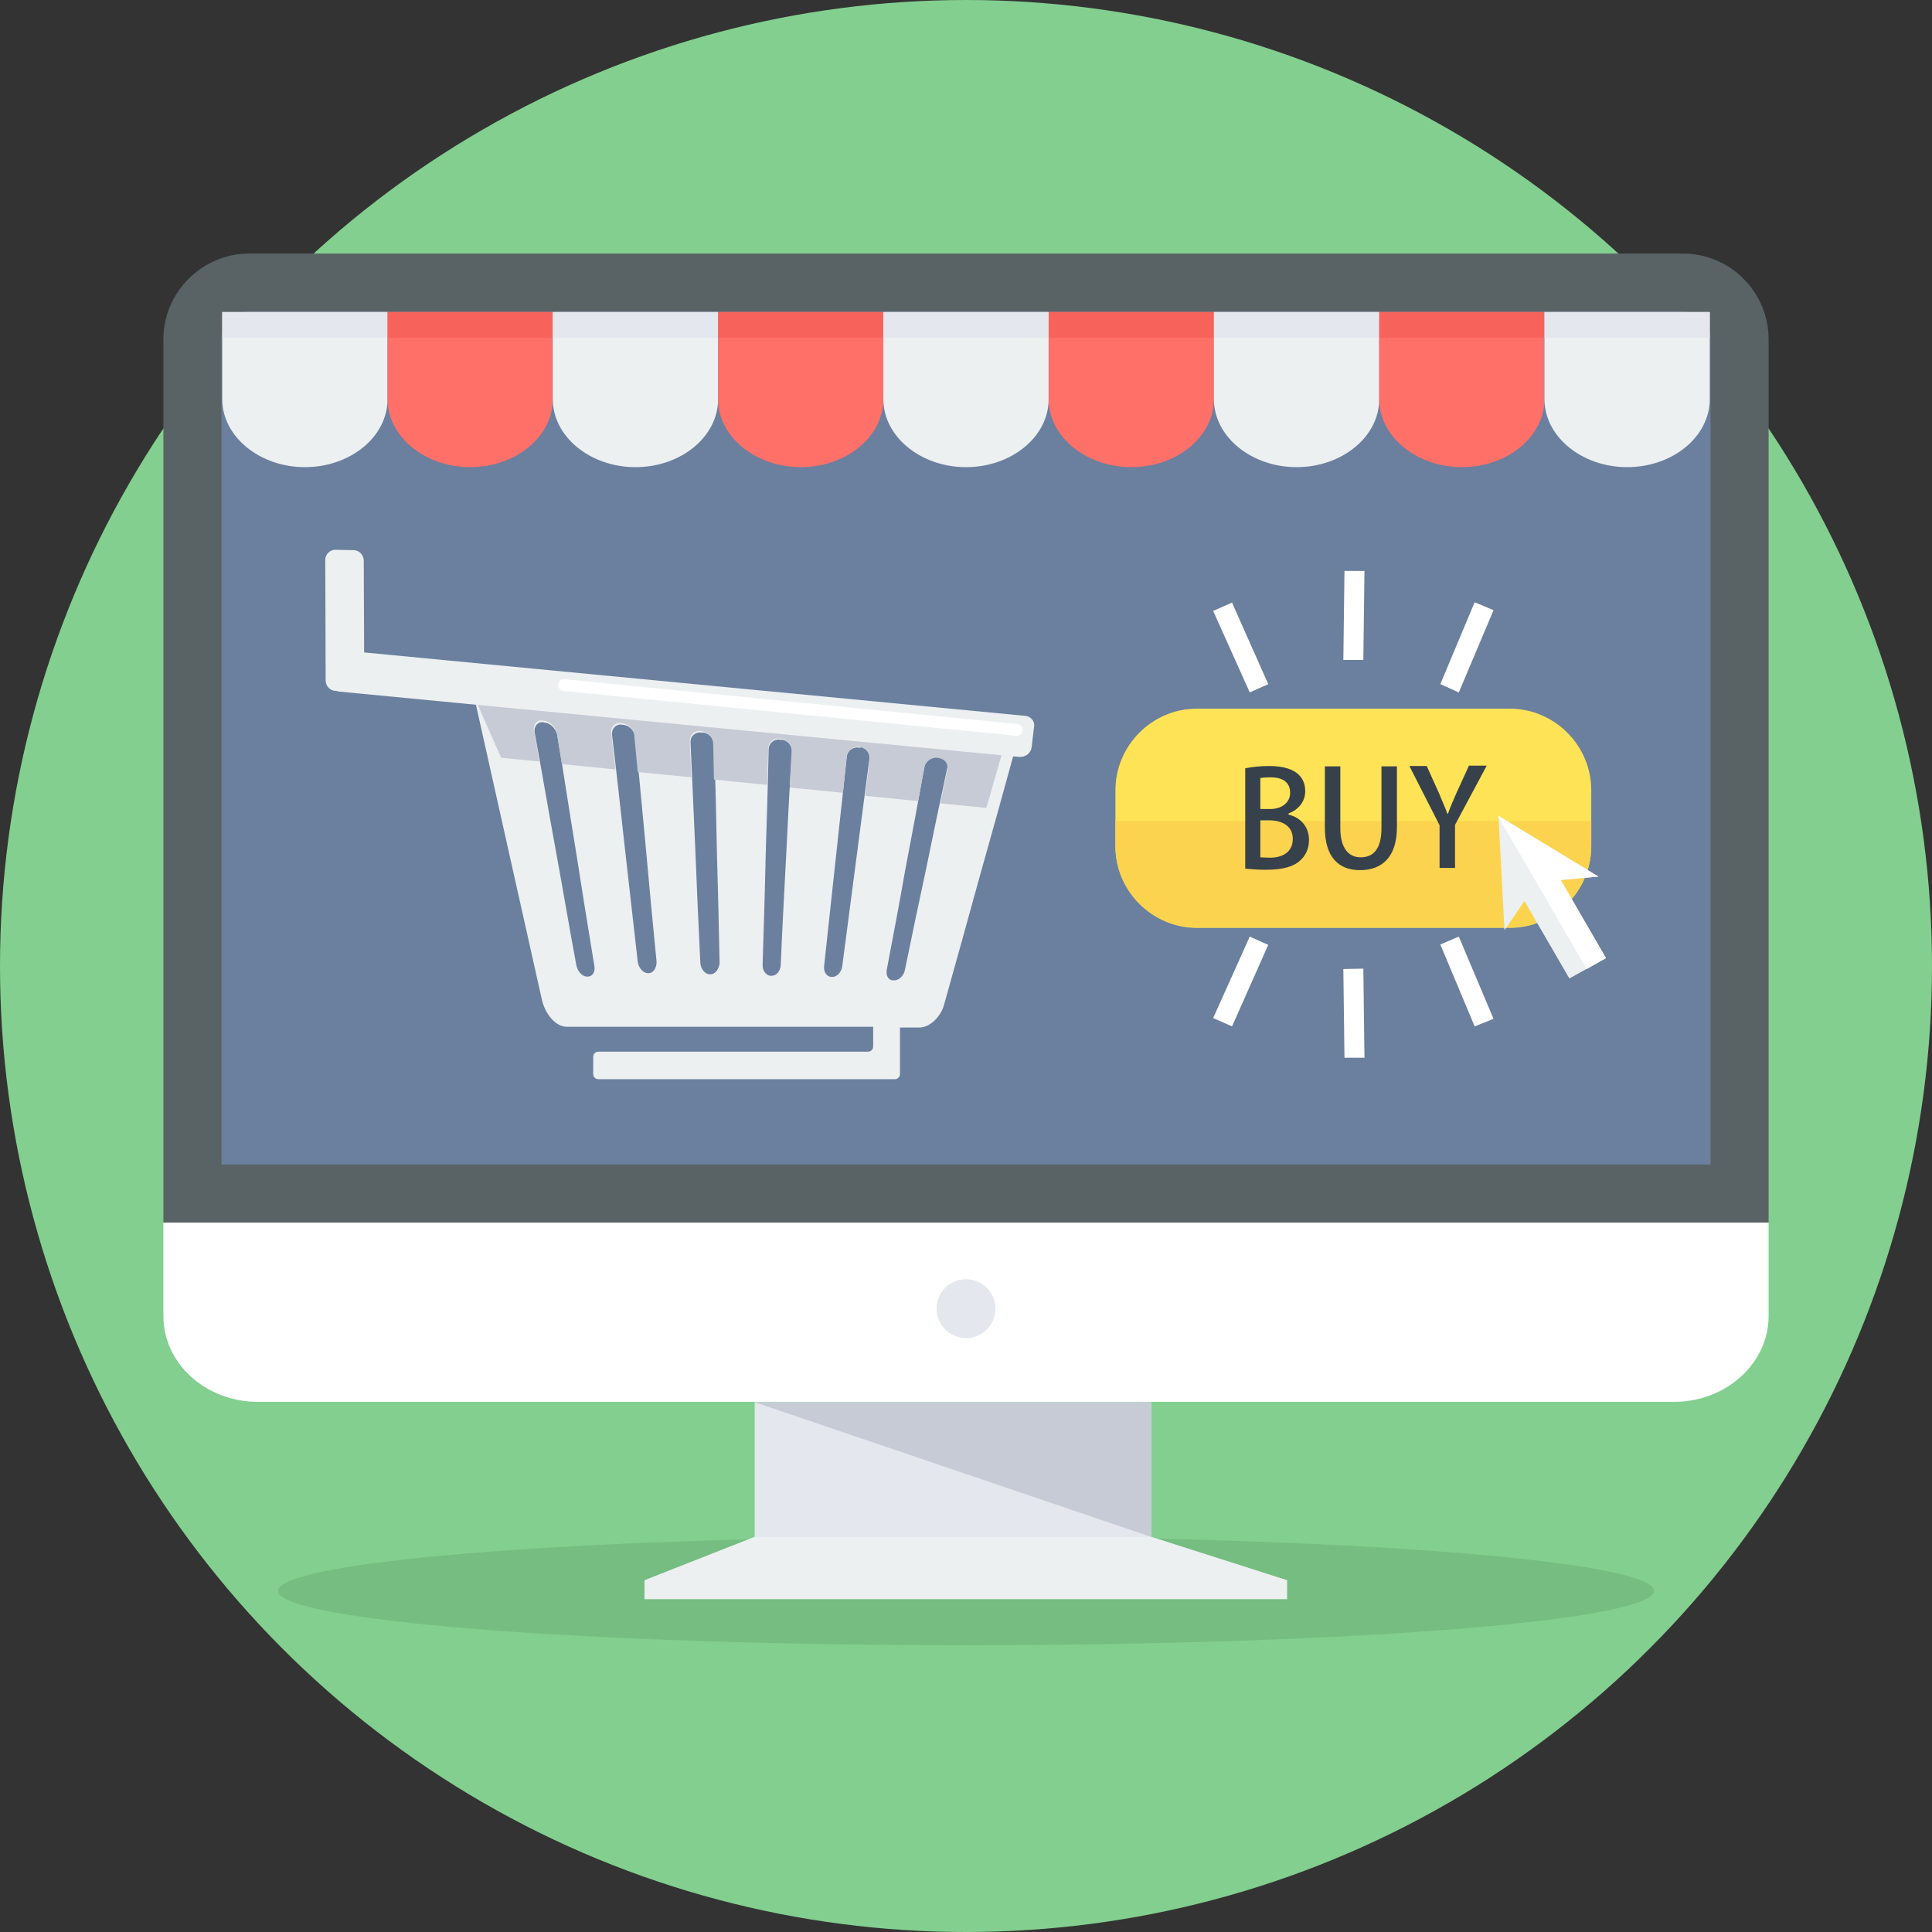
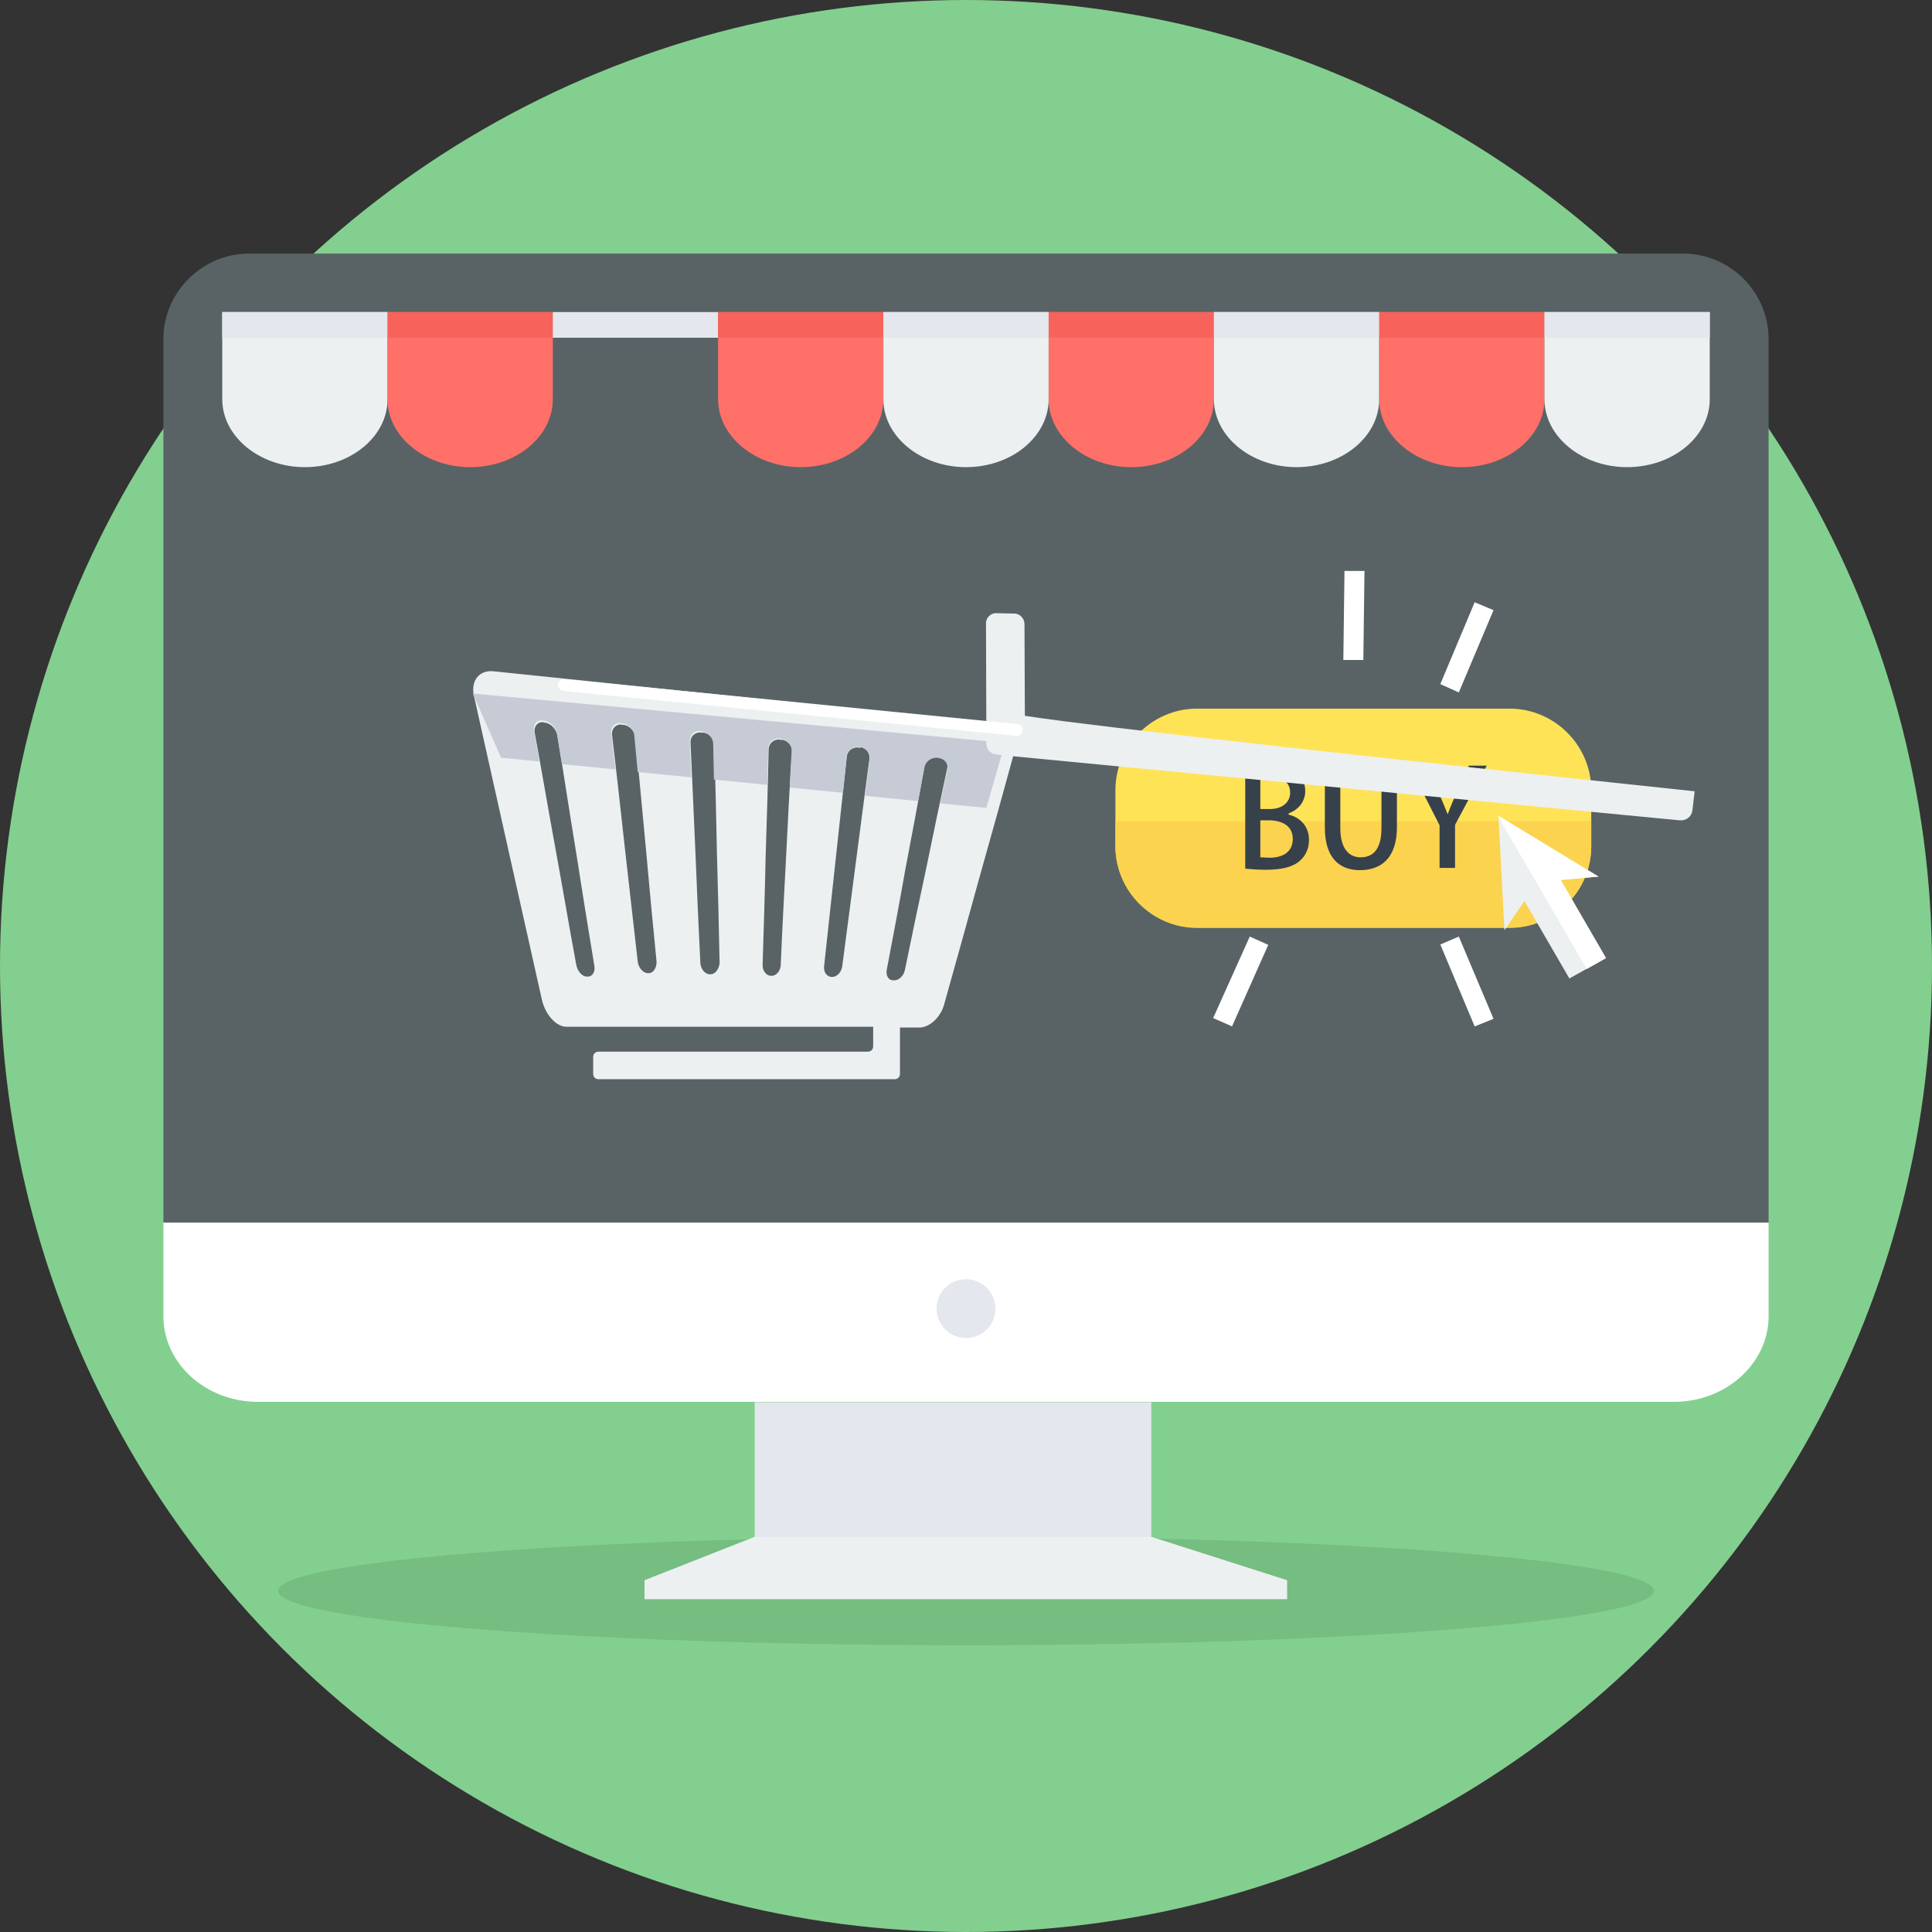
<svg xmlns="http://www.w3.org/2000/svg" version="1.1" id="Layer_1" x="0px" y="0px" viewBox="0 0 512 512" style="enable-background:new 0 0 512 512;" xml:space="preserve">
  <rect x="0" y="0" width="512" height="512" fill="#333333" stroke="none" />
  <circle style="fill:#83CF8F;" cx="256" cy="256" r="256" />
  <ellipse style="fill:#75BD80;" cx="256" cy="421.6" rx="182.3" ry="14.4" />
  <path style="fill:#596366;" d="M66,67.2h380c12.5,0,22.7,10.2,22.7,22.7V324H43.3V89.9C43.3,77.4,53.6,67.2,66,67.2z" />
-   <path style="fill:#6B7F9E;" d="M58.7,308.6h394.6V89.9c0-4-3.3-7.3-7.3-7.3H66c-4,0-7.3,3.3-7.3,7.3V308.6z" />
  <path style="fill:#FFFFFF;" d="M468.7,324v24.8c0,12.5-11.3,22.7-25,22.7H68.3c-13.8,0-25-10.2-25-22.7V324H468.7z" />
  <g>
    <circle style="fill:#E4E7ED;" cx="256" cy="346.8" r="7.8" />
    <polygon style="fill:#E4E7ED;" points="305.1,407.3 341.1,418.8 170.8,418.8 200,407.3 200,371.6 305.1,371.6  " />
  </g>
-   <polygon style="fill:#C6CBD6;" points="305.1,407.3 200,371.6 305.1,371.6 " />
  <g>
    <polygon style="fill:#ECF0F1;" points="200,407.3 305.1,407.3 341.1,418.8 341.1,423.8 256,423.8 170.8,423.8 170.8,418.8  " />
    <path style="fill:#ECF0F1;" d="M58.9,82.7h43.8v23.1c0,9.9-9.8,18-21.9,18l0,0c-12,0-21.9-8.1-21.9-18   C58.9,105.8,58.9,82.7,58.9,82.7z" />
  </g>
  <path style="fill:#FF7069;" d="M102.7,82.7h43.8v23.1c0,9.9-9.8,18-21.9,18l0,0c-12,0-21.9-8.1-21.9-18V82.7z" />
-   <path style="fill:#ECF0F1;" d="M146.5,82.7h43.8v23.1c0,9.9-9.8,18-21.9,18l0,0c-12,0-21.9-8.1-21.9-18L146.5,82.7L146.5,82.7z" />
  <path style="fill:#FF7069;" d="M190.3,82.7h43.8v23.1c0,9.9-9.8,18-21.9,18l0,0c-12,0-21.9-8.1-21.9-18L190.3,82.7L190.3,82.7z" />
  <path style="fill:#ECF0F1;" d="M234.1,82.7h43.8v23.1c0,9.9-9.8,18-21.9,18l0,0c-12,0-21.9-8.1-21.9-18V82.7z" />
  <path style="fill:#FF7069;" d="M277.9,82.7h43.8v23.1c0,9.9-9.8,18-21.9,18l0,0c-12,0-21.9-8.1-21.9-18V82.7L277.9,82.7z" />
  <path style="fill:#ECF0F1;" d="M321.7,82.7h43.8v23.1c0,9.9-9.8,18-21.9,18l0,0c-12,0-21.9-8.1-21.9-18V82.7z" />
  <path style="fill:#FF7069;" d="M365.5,82.7h43.8v23.1c0,9.9-9.8,18-21.9,18l0,0c-12,0-21.9-8.1-21.9-18V82.7z" />
  <path style="fill:#ECF0F1;" d="M409.3,82.7h43.8v23.1c0,9.9-9.8,18-21.9,18l0,0c-12,0-21.9-8.1-21.9-18V82.7L409.3,82.7z" />
  <polygon style="fill:#E4E7ED;" points="58.9,82.7 102.7,82.7 102.7,89.5 58.9,89.5 " />
  <polygon style="fill:#F7635B;" points="102.7,82.7 146.5,82.7 146.5,89.5 102.7,89.5 " />
  <polygon style="fill:#E4E7ED;" points="146.5,82.7 190.3,82.7 190.3,89.5 146.5,89.5 " />
  <polygon style="fill:#F7635B;" points="190.3,82.7 234.1,82.7 234.1,89.5 190.3,89.5 " />
  <polygon style="fill:#E4E7ED;" points="234.1,82.7 277.9,82.7 277.9,89.5 234.1,89.5 " />
  <polygon style="fill:#F7635B;" points="277.9,82.7 321.7,82.7 321.7,89.5 277.9,89.5 " />
  <polygon style="fill:#E4E7ED;" points="321.7,82.7 365.5,82.7 365.5,89.5 321.7,89.5 " />
  <polygon style="fill:#F7635B;" points="365.5,82.7 409.3,82.7 409.3,89.5 365.5,89.5 " />
  <polygon style="fill:#E4E7ED;" points="409.3,82.7 453.1,82.7 453.1,89.5 409.3,89.5 " />
  <path style="fill:#FFE356;" d="M317.2,187.8h82.9c11.8,0,21.6,9.7,21.6,21.6v14.9c0,11.8-9.7,21.6-21.6,21.6h-82.9  c-11.8,0-21.6-9.7-21.6-21.6v-14.9C295.6,197.6,305.3,187.8,317.2,187.8z" />
  <path style="fill:#FCD34E;" d="M421.7,217.6v6.6c0,11.9-9.7,21.6-21.6,21.6h-82.9c-11.8,0-21.6-9.7-21.6-21.6v-6.6H421.7z" />
  <path style="fill:#37414C;" d="M341.4,215.6c2.8-1,4.5-3.3,4.5-5.9c0-2.8-1.4-6.7-9.6-6.7c-2.4,0-4.8,0.3-6.3,0.6v26.6  c1.2,0.1,3,0.3,5.4,0.3c4.5,0,7.4-0.8,9.2-2.5c1-0.9,2.3-2.6,2.3-5.4c0-3.8-2.6-6.1-5.4-6.7v-0.3H341.4z M334,214.4v-8.2  c0.5-0.1,1.3-0.2,2.7-0.2c2.5,0,5.2,0.8,5.2,4.1c0,2.5-2.1,4.3-5.3,4.3L334,214.4L334,214.4z M334,217.4h2.3c3.2,0,6.3,1.3,6.3,4.9  c0,3.6-2.8,5-6.1,5c-1,0-1.9-0.1-2.5-0.1L334,217.4L334,217.4z M370.2,203.1h-4.1v16.4c0,5.4-2.1,7.7-5.5,7.7  c-3.1,0-5.4-2.3-5.4-7.7v-16.4h-4.1v16.2c0,8,3.8,11.3,9.3,11.3c5.8,0,9.8-3.4,9.8-11.4L370.2,203.1L370.2,203.1z M389.2,203.1  l-3.2,7c-0.9,2-1.7,3.9-2.3,5.6h-0.1c-0.7-1.9-1.5-3.6-2.3-5.6l-3.2-7.1h-4.6l8,15.7V230h4.1v-11.4l8.4-15.7h-4.6h-0.2V203.1z" />
  <g>
-     <polygon style="fill:#FFFFFF;" points="321.5,161.9 326.5,159.7 336.1,181.3 331.2,183.5  " />
    <polygon style="fill:#FFFFFF;" points="356.3,151.3 361.6,151.3 361.3,174.9 356,174.9  " />
    <polygon style="fill:#FFFFFF;" points="390.8,159.6 395.8,161.7 386.6,183.5 381.7,181.3  " />
    <polygon style="fill:#FFFFFF;" points="321.5,269.8 326.5,272 336.1,250.4 331.2,248.2  " />
-     <polygon style="fill:#FFFFFF;" points="356.3,280.3 361.6,280.3 361.3,256.7 356,256.8  " />
    <polygon style="fill:#FFFFFF;" points="390.8,272 395.8,270 386.6,248.2 381.7,250.3  " />
  </g>
  <polygon style="fill:#ECF0F1;" points="397.1,216.2 397.1,216.2 423.6,232.3 413.6,233.2 425.6,253.9 415.9,259.3 404,238.8   398.7,246.5 " />
  <polygon style="fill:#FFFFFF;" points="397.1,216.2 397.1,216.2 423.6,232.3 413.6,233.2 425.6,253.9 420.5,256.8 397.1,216.5 " />
  <path style="fill:#ECF0F1;" d="M264,191.8L264,191.8c-22.2-2.4-44.4-4.7-66.6-7s-44.4-4.6-66.6-6.9c-3.8-0.4-6.1,2.5-5.2,6.5  c3,13.4,6,26.9,9,40.3c3,13.4,6,26.8,9,40.2c0.9,4,3.8,7.2,6.5,7.2c15.6,0,31.3,0,46.9,0h34.4v5.2c0,0.8-0.6,1.4-1.4,1.4h-71.4  c-0.8,0-1.4,0.6-1.4,1.4v4.5c0,0.8,0.6,1.4,1.4,1.4h72.7h5.8c0.8,0,1.4-0.6,1.4-1.4v-5.8v-6.5h5.2c2.6,0,5.6-2.7,6.5-6.1  c3.2-11.3,6.3-22.6,9.4-33.8c3.2-11.3,6.3-22.5,9.4-33.8C270.2,195.2,267.8,192.2,264,191.8z M155.8,258.8c-0.1,0-0.1,0-0.3,0  c-1.2,0-2.5-1.4-2.8-3.2c-1.9-10.2-3.6-20.4-5.5-30.7s-3.6-20.5-5.5-30.7c-0.3-1.7,0.8-3,2.3-2.8c0.1,0.1,0.3,0.1,0.4,0.1h-0.1  c1.6,0.1,3.1,1.7,3.4,3.4c1.7,10.1,3.2,20.3,4.9,30.5c1.6,10.2,3.2,20.3,4.9,30.5C157.8,257.4,157.1,258.8,155.8,258.8z   M171.9,257.9c-0.1,0-0.3,0-0.3,0c-1.2-0.1-2.4-1.4-2.6-3.1c-1.1-10-2.3-20-3.4-30c-1.1-10-2.2-20-3.4-30c-0.2-1.7,1-2.9,2.5-2.8  c0.1,0.1,0.3,0.1,0.4,0.1h0.1c1.6,0.1,3,1.7,3.2,3.3c0.9,10,1.9,19.9,2.8,29.8c0.9,9.9,1.8,19.8,2.8,29.7  C174,256.6,173.1,257.9,171.9,257.9z M188.3,258.2c-0.1,0-0.2,0-0.3,0c-1.2-0.1-2.3-1.4-2.4-3c-0.5-9.8-0.9-19.5-1.3-29.2  c-0.4-9.8-0.9-19.5-1.3-29.2c-0.1-1.7,1.2-2.8,2.8-2.7c0.1,0.1,0.3,0.1,0.4,0.1l0.1-0.1c1.6,0.2,2.9,1.7,3,3.2  c0.3,9.7,0.5,19.4,0.7,29c0.3,9.7,0.5,19.4,0.7,29C190.5,256.9,189.5,258.2,188.3,258.2z M208.3,227.5c-0.5,9.4-1,18.8-1.4,28.3  c-0.1,1.6-1.2,2.8-2.4,2.8c-0.1,0-0.2,0-0.3,0c-1.2-0.1-2.2-1.4-2.1-3c0.3-9.5,0.6-19,0.8-28.5c0.3-9.5,0.6-19,0.8-28.5  c0-1.6,1.4-2.8,3-2.6c0.1,0.1,0.3,0.1,0.4,0.1V196c1.7,0.2,2.8,1.6,2.8,3.2C209.2,208.6,208.8,218,208.3,227.5z M230.4,201.1  c-1.2,9.1-2.4,18.4-3.6,27.5c-1.2,9.1-2.4,18.4-3.6,27.5c-0.2,1.5-1.4,2.8-2.6,2.8c-0.1,0-0.2,0-0.3,0c-1.2-0.1-2.1-1.3-1.9-2.9  c1-9.2,2-18.4,3-27.7c1-9.2,2-18.5,3-27.7c0.1-1.6,1.6-2.7,3.2-2.5c0.1,0.1,0.3,0.1,0.4,0.1V198  C229.5,198.2,230.6,199.6,230.4,201.1z M251,203.7c-1.9,8.9-3.8,17.8-5.6,26.7c-1.9,8.9-3.8,17.8-5.6,26.7c-0.3,1.5-1.6,2.7-2.8,2.7  c-0.1,0-0.2,0-0.3,0c-1.2,0-2-1.2-1.7-2.8c1.7-8.9,3.4-17.9,5-27c1.7-8.9,3.4-17.9,5-27c0.3-1.5,1.8-2.6,3.4-2.5  c0.1,0,0.3,0.1,0.4,0.1v-0.1C250.3,200.9,251.4,202.2,251,203.7z" />
  <path style="fill:#C6CBD6;" d="M266.2,197.4l-4.8,16.7l-12.2-1.2c0.6-3,1.3-6.1,1.9-9c0.3-1.5-0.8-2.8-2.3-3c-0.1,0-0.3-0.1-0.4-0.1  c-1.6-0.1-3.1,1-3.4,2.5c-0.6,3-1.1,6-1.7,9l-14-1.4l1.2-9.8c0.2-1.5-1-2.9-2.5-3.1c-0.1,0-0.3,0-0.4-0.1c-1.6-0.1-3,1-3.2,2.5  c-0.3,3.2-0.7,6.5-1,9.7l-14.1-1.4c0.1-3.2,0.3-6.5,0.5-9.7c0.1-1.6-1.1-3-2.8-3.2c-0.1,0-0.3,0-0.4-0.1c-1.6-0.1-3,1-3,2.6  c-0.1,3.2-0.2,6.5-0.3,9.7l-14.1-1.4c-0.1-3.2-0.1-6.4-0.2-9.6c-0.1-1.6-1.4-3-3-3.2c-0.1,0-0.3,0-0.4-0.1c-1.6-0.1-2.8,1-2.8,2.7  c0.1,3.2,0.3,6.4,0.4,9.6l-14.2-1.4c-0.3-3.2-0.6-6.3-0.9-9.6c-0.1-1.7-1.6-3.2-3.2-3.3c-0.1,0-0.3,0-0.4-0.1  c-1.6-0.1-2.8,1.1-2.5,2.8c0.3,3.2,0.7,6.3,1.1,9.5l-14.2-1.4c-0.4-2.7-0.9-5.4-1.3-8.1c-0.3-1.7-1.8-3.2-3.4-3.4  c-0.1,0-0.3,0-0.4-0.1c-1.6-0.1-2.6,1.1-2.3,2.8c0.5,2.7,1,5.4,1.4,8.1l-10.1-1l-7.5-17l140.5,13L266.2,197.4z" />
-   <path style="fill:#ECF0F1;" d="M271.6,189.7L96.5,172.9l-0.1-24.3c0-1.5-1.2-2.8-2.7-2.8l-4.7-0.1c-1.5-0.1-2.8,1.2-2.8,2.6l0.1,32  c0,1.5,1.2,2.8,2.7,2.8h0.2c0.3,0.1,0.6,0.2,0.9,0.2l180,17.3c1.7,0.1,3.1-1,3.3-2.6l0.6-5.1C274.4,191.2,273.2,189.8,271.6,189.7  L271.6,189.7z" />
+   <path style="fill:#ECF0F1;" d="M271.6,189.7l-0.1-24.3c0-1.5-1.2-2.8-2.7-2.8l-4.7-0.1c-1.5-0.1-2.8,1.2-2.8,2.6l0.1,32  c0,1.5,1.2,2.8,2.7,2.8h0.2c0.3,0.1,0.6,0.2,0.9,0.2l180,17.3c1.7,0.1,3.1-1,3.3-2.6l0.6-5.1C274.4,191.2,273.2,189.8,271.6,189.7  L271.6,189.7z" />
  <path style="fill:#FFFFFF;" d="M269.7,191.9L149.6,180c-0.8-0.1-1.7,0.6-1.7,1.4l0,0c-0.1,0.8,0.6,1.7,1.4,1.7l120,11.9  c0.8,0.1,1.7-0.6,1.7-1.4l0,0C271.1,192.8,270.5,192,269.7,191.9z" />
  <g>
</g>
  <g>
</g>
  <g>
</g>
  <g>
</g>
  <g>
</g>
  <g>
</g>
  <g>
</g>
  <g>
</g>
  <g>
</g>
  <g>
</g>
  <g>
</g>
  <g>
</g>
  <g>
</g>
  <g>
</g>
  <g>
</g>
</svg>